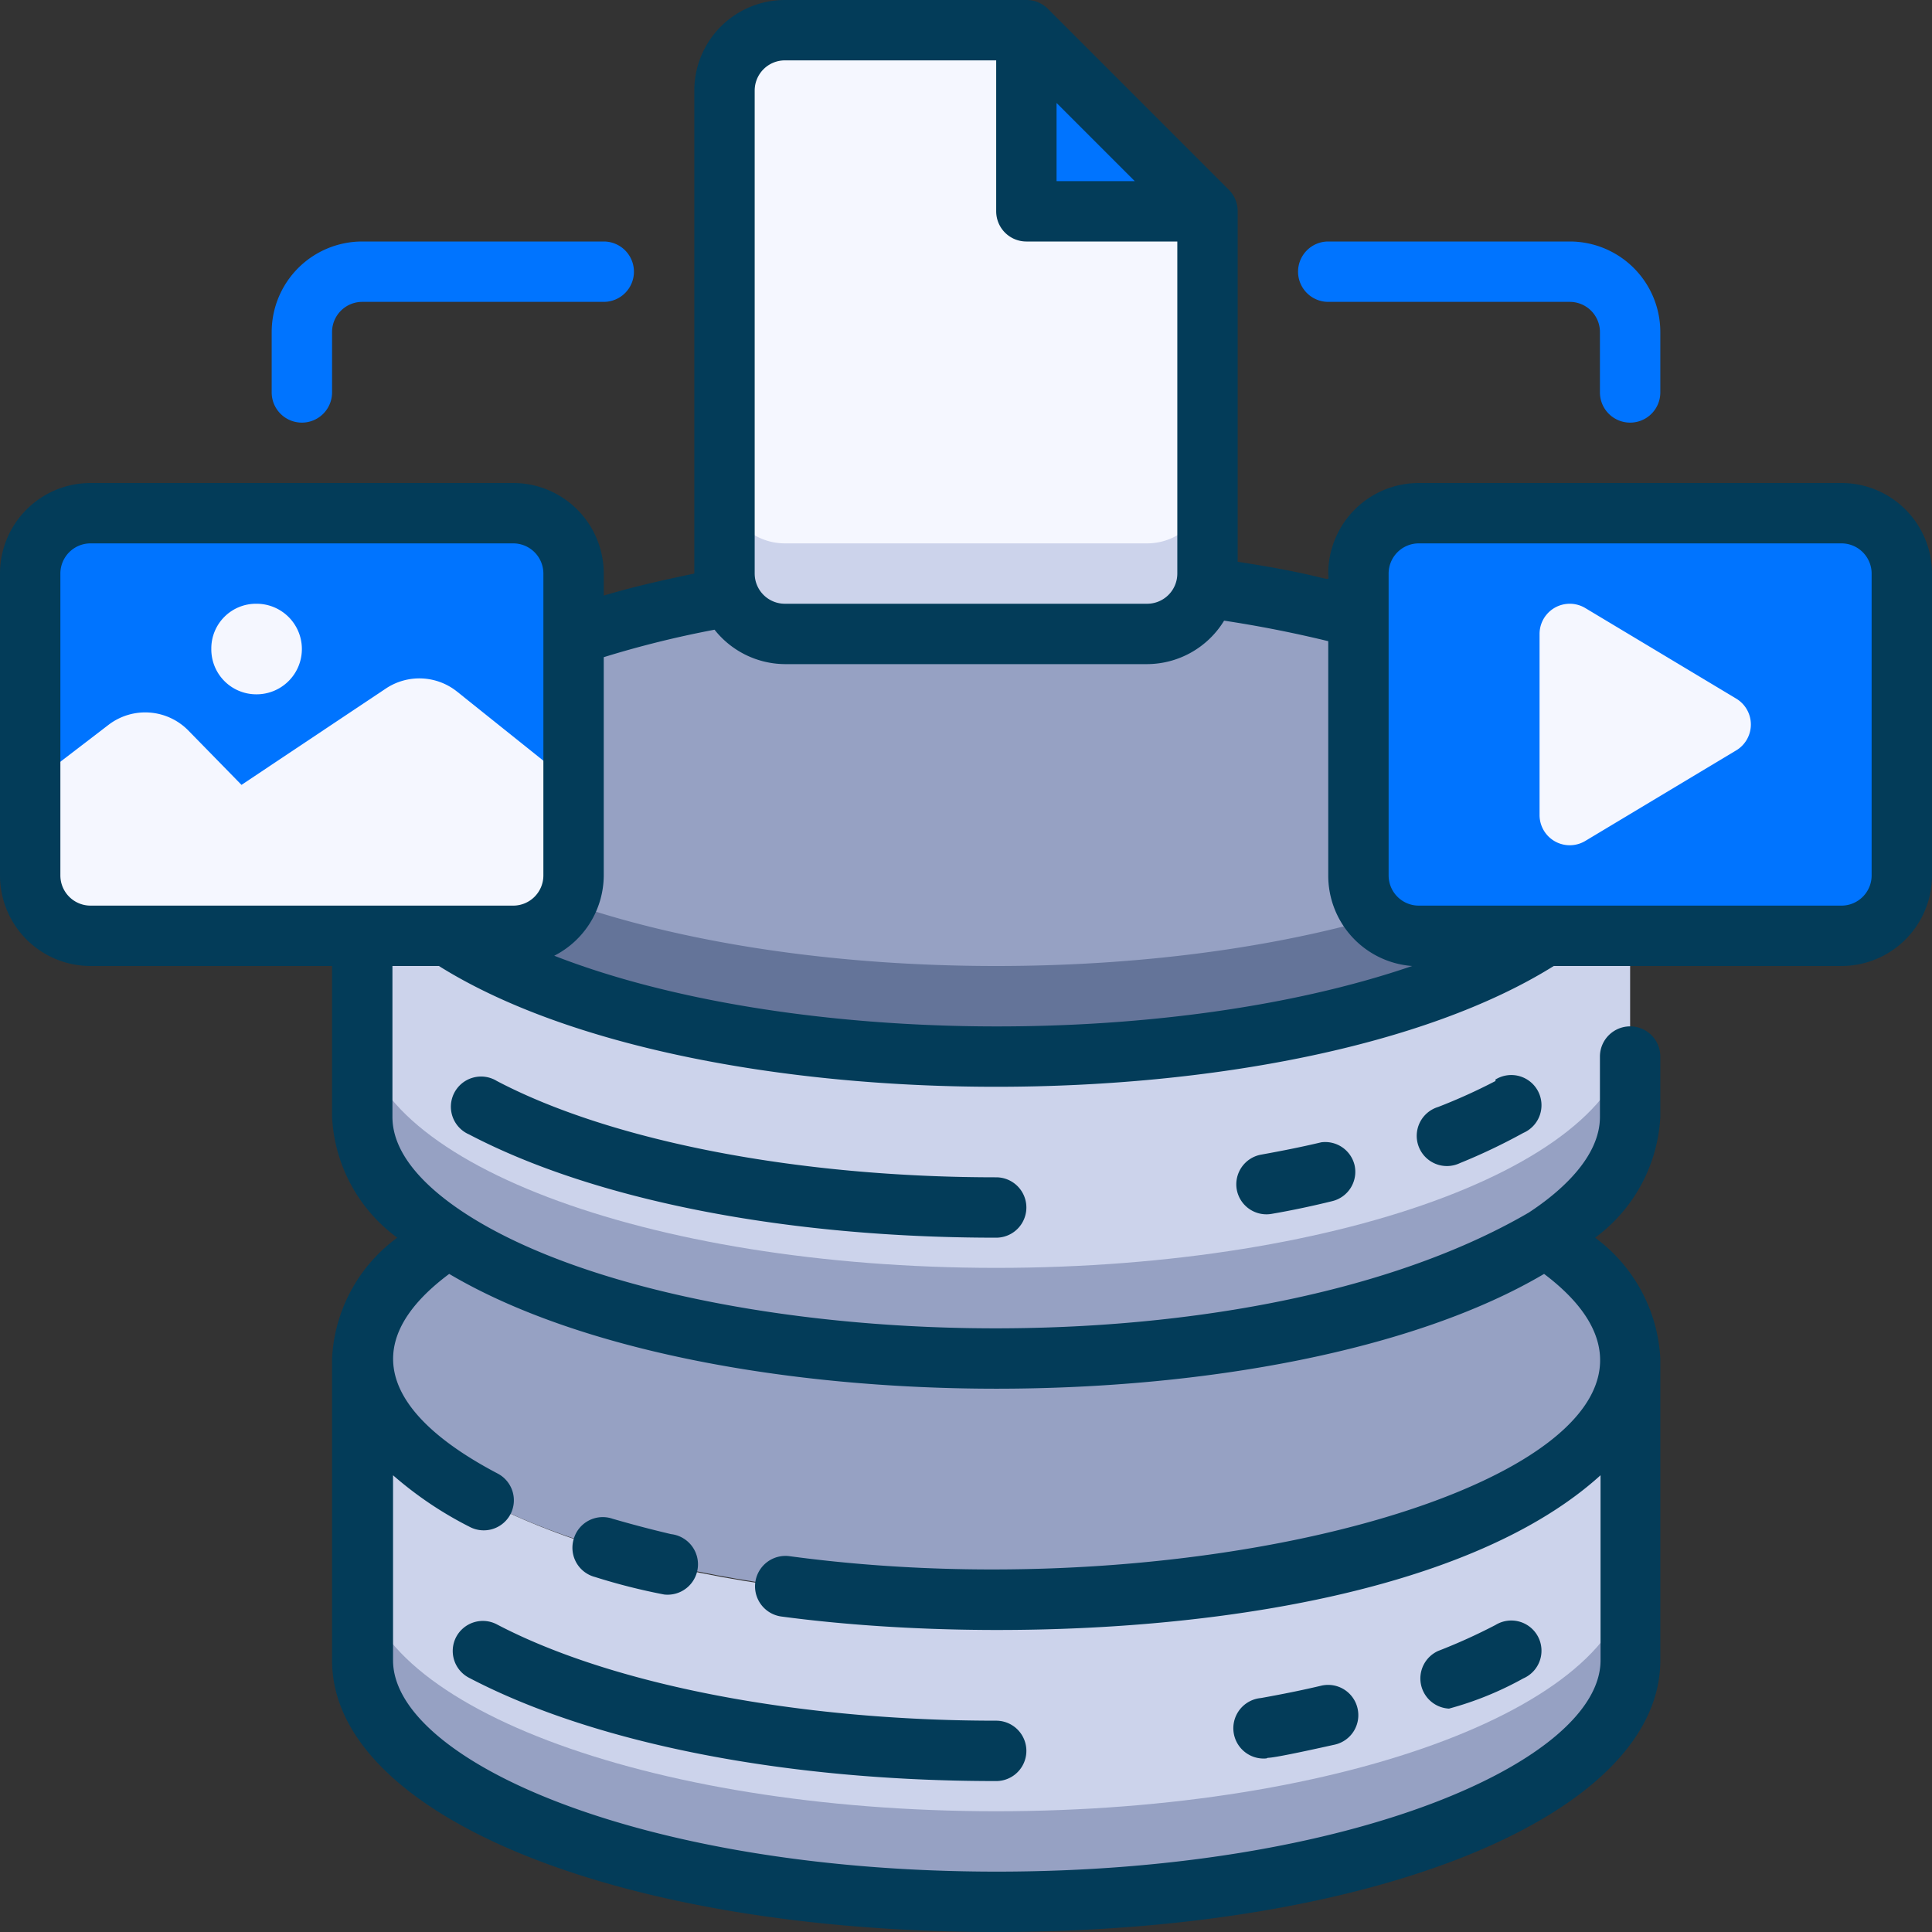
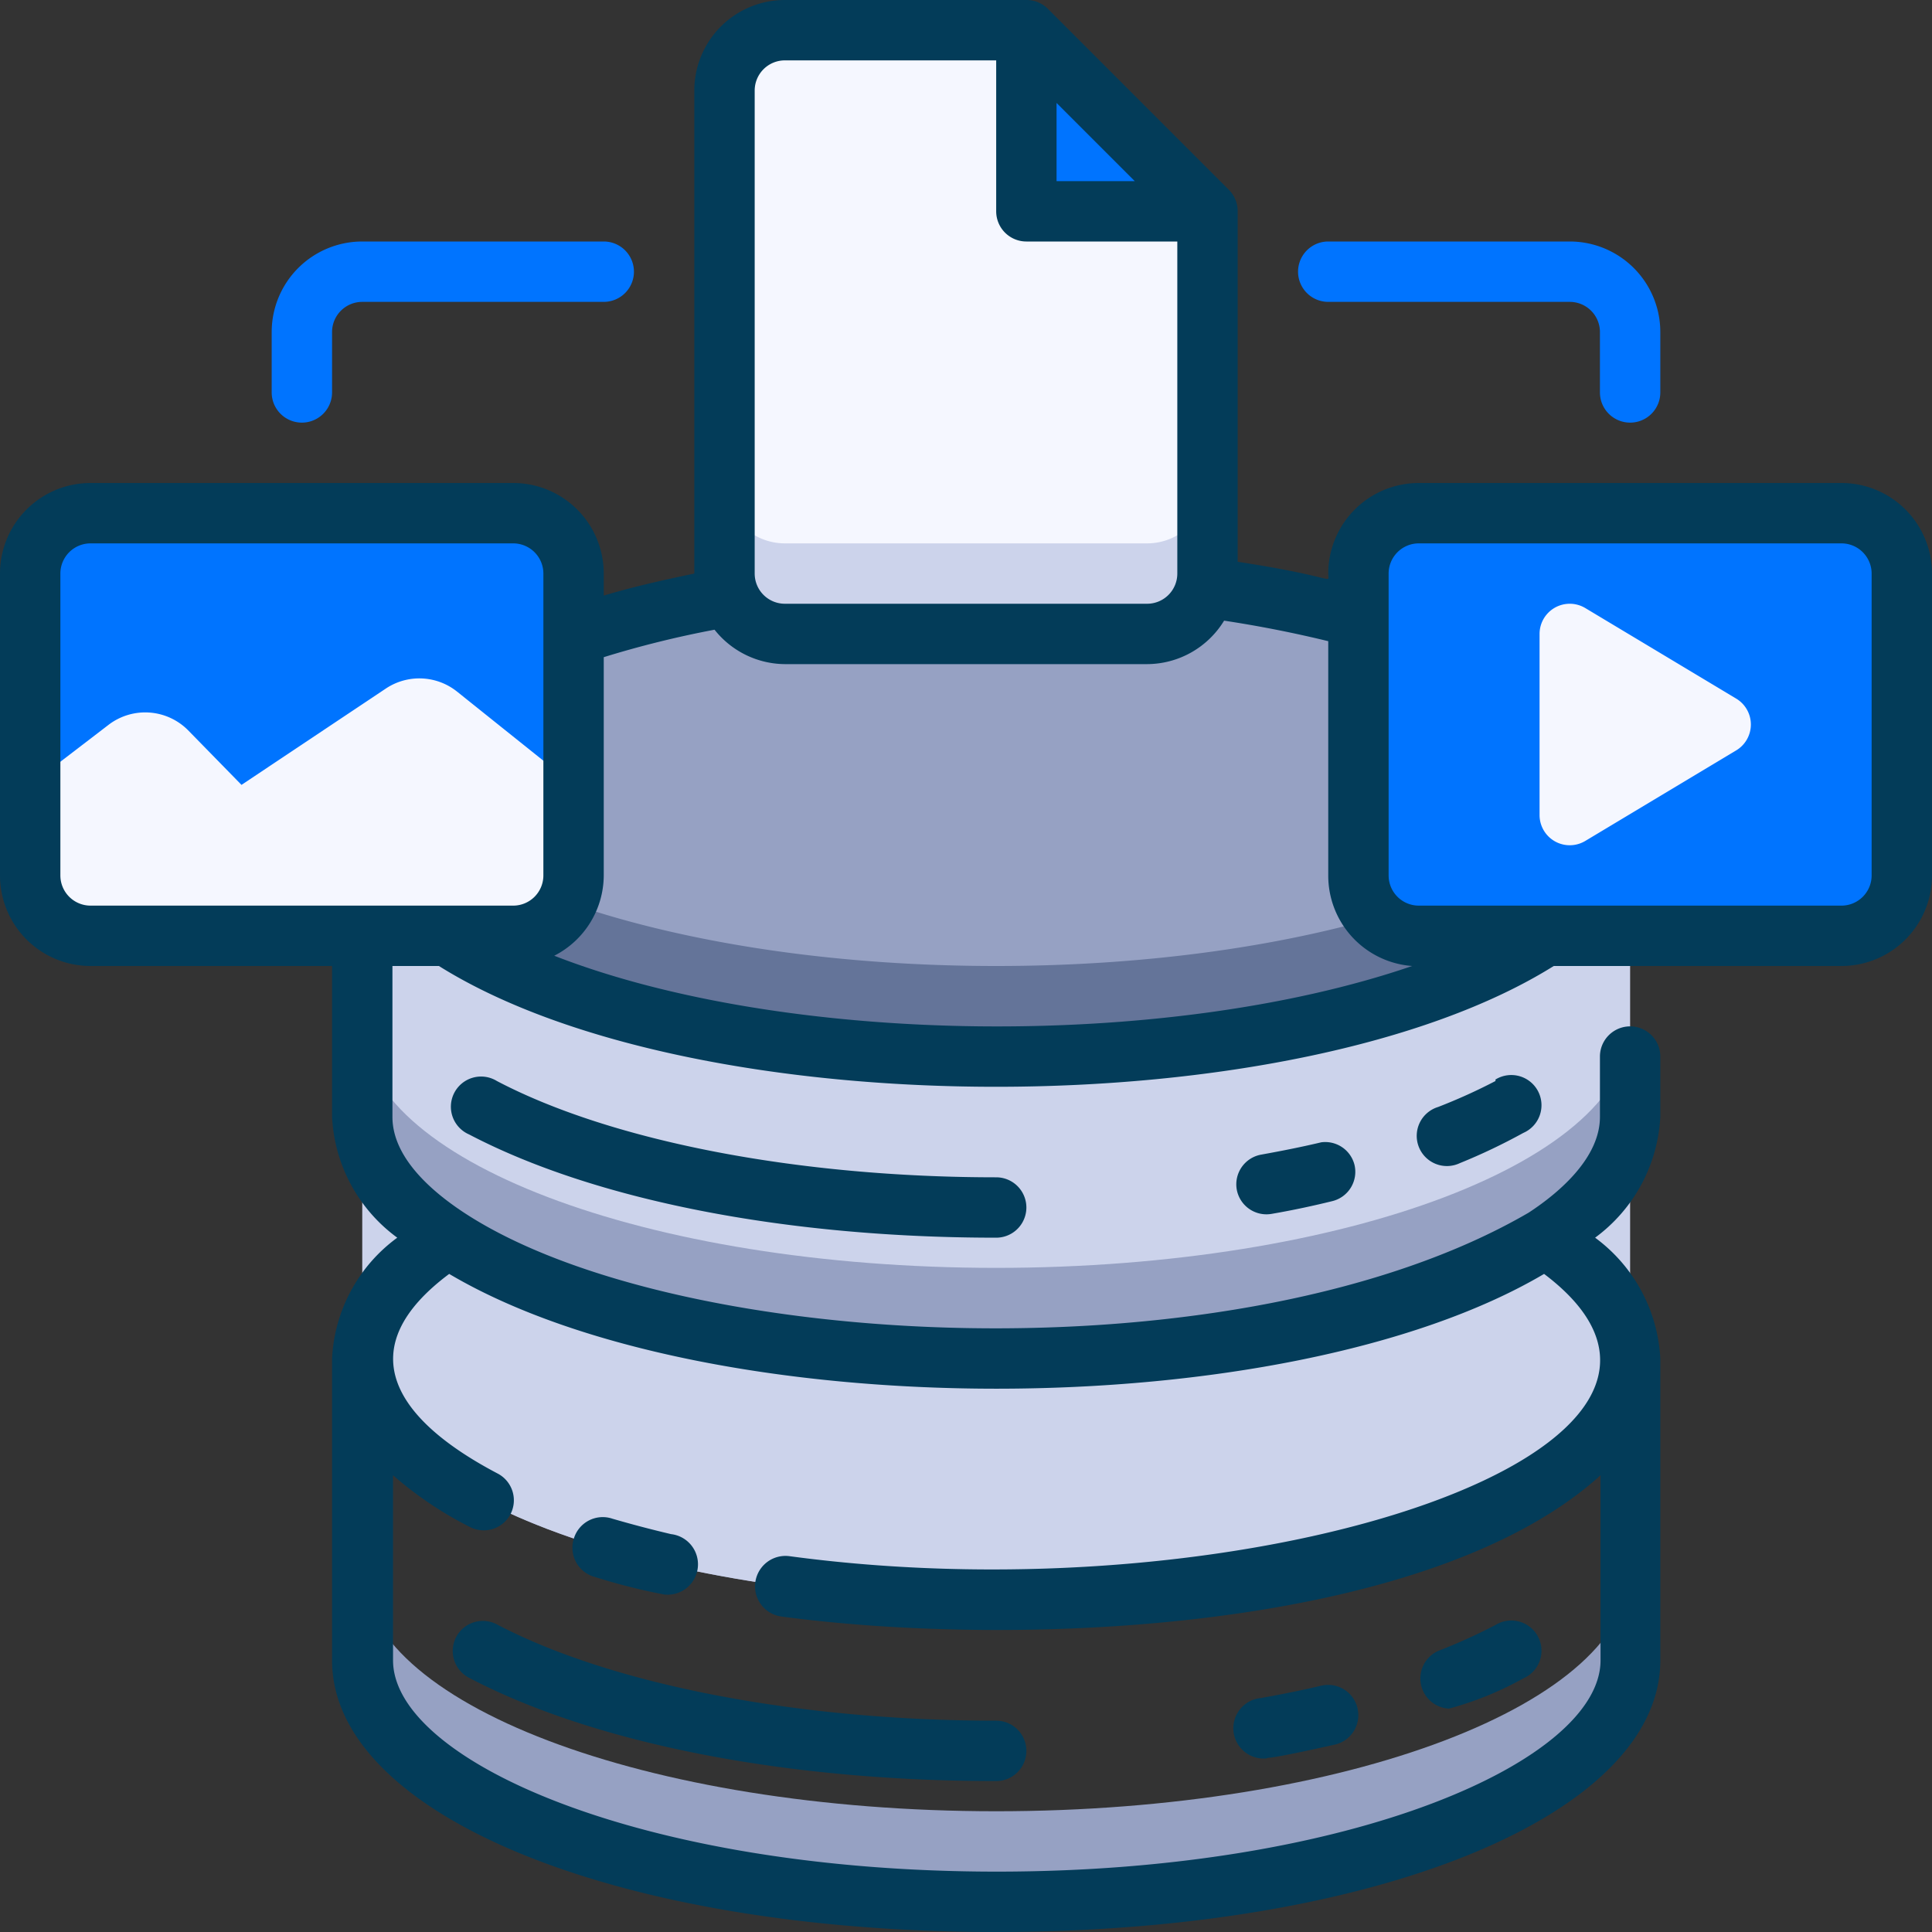
<svg xmlns="http://www.w3.org/2000/svg" height="512" viewBox="0 0 64 64" width="512">
  <rect x="0" y="0" width="64" height="64" fill="#333333" stroke="none" />
  <g id="_26._Data" data-name="26. Data">
    <ellipse cx="33" cy="45" fill="#96a1c3" rx="21" ry="8" />
-     <path d="m54 45v10c0 4.42-9.4 8-21 8s-21-3.58-21-8v-10c0 1.89 1.72 3.63 4.6 5 12.4 5.9 37.4 2.47 37.4-5z" fill="#ccd3eb" />
+     <path d="m54 45c0 4.42-9.4 8-21 8s-21-3.58-21-8v-10c0 1.89 1.72 3.63 4.6 5 12.4 5.9 37.4 2.47 37.4-5z" fill="#ccd3eb" />
    <path d="m33 60c-11.6 0-21-3.58-21-8v3c0 4.42 9.4 8 21 8s21-3.58 21-8v-3c0 4.42-9.4 8-21 8z" fill="#96a1c3" />
    <ellipse cx="33" cy="27" fill="#96a1c3" rx="21" ry="8" />
    <path d="m33 32c-10.25 0-18.77-2.8-20.62-6.5a3.4 3.4 0 0 0 -.38 1.5c0 4.42 9.4 8 21 8s21-3.58 21-8a3.4 3.4 0 0 0 -.38-1.5c-1.85 3.7-10.37 6.5-20.62 6.5z" fill="#647499" />
    <path d="m54 27v10c0 4.42-9.4 8-21 8s-21-3.58-21-8v-10c0 1.89 1.72 3.63 4.6 5 12.4 5.9 37.4 2.47 37.4-5z" fill="#ccd3eb" />
    <path d="m33 42c-11.6 0-21-3.58-21-8v3c0 4.42 9.4 8 21 8s21-3.58 21-8v-3c0 4.42-9.4 8-21 8z" fill="#96a1c3" />
    <rect fill="#0074ff" height="14" rx="2" width="18" x="45" y="17" />
    <rect fill="#0074ff" height="14" rx="2" width="18" x="1" y="17" />
    <path d="m19 26v3a2 2 0 0 1 -2 2h-14a2 2 0 0 1 -2-2v-3l2.61-2a2 2 0 0 1 2.62.19l1.77 1.81 4.78-3.19a2 2 0 0 1 2.36.1z" fill="#f5f7ff" />
    <path d="m57.51 24.86-5 3a1 1 0 0 1 -1.51-.86v-6a1 1 0 0 1 1.51-.86l5 3a1 1 0 0 1 0 1.72z" fill="#f5f7ff" />
-     <path d="m8.51 23a1.49 1.49 0 0 1 -1.51-1.51 1.48 1.48 0 0 1 1.5-1.49 1.49 1.49 0 1 1 0 3z" fill="#f5f7ff" />
    <path d="m40 7v12a2 2 0 0 1 -2 2h-12a2 2 0 0 1 -2-2v-16a2 2 0 0 1 2-2h8z" fill="#f5f7ff" />
    <path d="m38 18h-12a2 2 0 0 1 -2-2v3a2 2 0 0 0 2 2h12a2 2 0 0 0 2-2v-3a2 2 0 0 1 -2 2z" fill="#ccd3eb" />
    <path d="m40 7h-6v-6z" fill="#0074ff" />
    <g fill="#033c59">
      <path d="m19.71 52.24a20.23 20.23 0 0 0 2.29.58 1 1 0 0 0 .23-2c-.68-.16-1.32-.33-1.94-.51a1 1 0 0 0 -1.29.69 1 1 0 0 0 .71 1.24z" />
      <path d="m42 58.23c.27 0 1.91-.37 2.23-.44a1 1 0 0 0 .74-1.2 1 1 0 0 0 -1.2-.75c-.63.15-1.28.28-2 .41a1 1 0 0 0 .18 2z" />
      <path d="m48 56.6a10.94 10.94 0 0 0 2.46-1 1 1 0 1 0 -.92-1.77 18.87 18.87 0 0 1 -1.9.86 1 1 0 0 0 .36 1.91z" />
      <path d="m15.11 54.23a1 1 0 0 0 .43 1.35c4.14 2.17 10.46 3.42 17.46 3.42a1 1 0 0 0 0-2c-6.55 0-12.73-1.19-16.54-3.19a1 1 0 0 0 -1.35.42z" />
      <path d="m43.77 37.84c-.63.15-1.28.28-2 .41a1 1 0 0 0 -.8 1.16 1 1 0 0 0 1.16.8c.7-.12 1.39-.27 2-.42a1 1 0 0 0 .74-1.2 1 1 0 0 0 -1.1-.75z" />
      <path d="m49.54 35.81a18.87 18.87 0 0 1 -1.9.86 1 1 0 1 0 .72 1.86 19.67 19.67 0 0 0 2.1-1 1 1 0 1 0 -.92-1.77z" />
      <path d="m16.46 35.81a1 1 0 1 0 -.92 1.77c4.14 2.17 10.46 3.42 17.46 3.42a1 1 0 0 0 0-2c-6.55 0-12.73-1.19-16.54-3.19z" />
      <path d="m61 16h-14a3 3 0 0 0 -3 3c0 .37.34.12-3-.39v-11.61a1 1 0 0 0 -.29-.71l-6-6a1 1 0 0 0 -.71-.29h-8a3 3 0 0 0 -3 3v16c-1.06.22-2.07.45-3 .73v-.73a3 3 0 0 0 -3-3h-14a3 3 0 0 0 -3 3v10a3 3 0 0 0 3 3h8v5a5.28 5.28 0 0 0 2.16 4 5.28 5.28 0 0 0 -2.16 4v10c0 5.13 9.46 9 22 9s22-3.87 22-9v-10a5.31 5.31 0 0 0 -2.16-4 5.31 5.31 0 0 0 2.16-4v-2a1 1 0 0 0 -2 0v2c0 1.31-1.26 2.45-2.36 3.17-9.55 5.56-28.21 4.64-35.27 0-1.08-.71-2.37-1.83-2.37-3.17v-5h1.54c8.52 5.34 28.41 5.33 36.93 0h9.53a3 3 0 0 0 3-3v-10a3 3 0 0 0 -3-3zm-9.85 26.2c7.58 5.72-9.51 11.44-25 9.35a1 1 0 0 0 -.26 2c8 1.07 21.45.47 27.13-4.68v6.13c0 3.31-8.21 7-20 7s-20-3.69-20-7v-6.13a12.26 12.26 0 0 0 2.54 1.71 1 1 0 0 0 1.35-.42 1 1 0 0 0 -.43-1.35c-3.56-1.87-4.83-4.2-1.6-6.61 8.57 5.07 27.68 5.07 36.27 0zm-16.15-38.79 2.59 2.59h-2.59zm-10-.41a1 1 0 0 1 1-1h7v5a1 1 0 0 0 1 1h5v11a1 1 0 0 1 -1 1h-12a1 1 0 0 1 -1-1zm-23 26v-10a1 1 0 0 1 1-1h14a1 1 0 0 1 1 1v10a1 1 0 0 1 -1 1h-14a1 1 0 0 1 -1-1zm16.36 2.66a3 3 0 0 0 1.64-2.66v-7.23a33.37 33.37 0 0 1 3.67-.91 3 3 0 0 0 2.33 1.14h12a3 3 0 0 0 2.55-1.44c1.19.18 2.34.41 3.45.68v7.76a3 3 0 0 0 2.78 3c-8.17 2.8-20.78 2.64-28.42-.34zm43.64-2.66a1 1 0 0 1 -1 1h-14a1 1 0 0 1 -1-1v-10a1 1 0 0 1 1-1h14a1 1 0 0 1 1 1z" />
    </g>
    <path d="m20 8h-8a3 3 0 0 0 -3 3v2a1 1 0 0 0 2 0v-2a1 1 0 0 1 1-1h8a1 1 0 0 0 0-2z" fill="#0074ff" />
    <path d="m52 8h-8a1 1 0 0 0 0 2h8a1 1 0 0 1 1 1v2a1 1 0 0 0 2 0v-2a3 3 0 0 0 -3-3z" fill="#0074ff" />
  </g>
</svg>